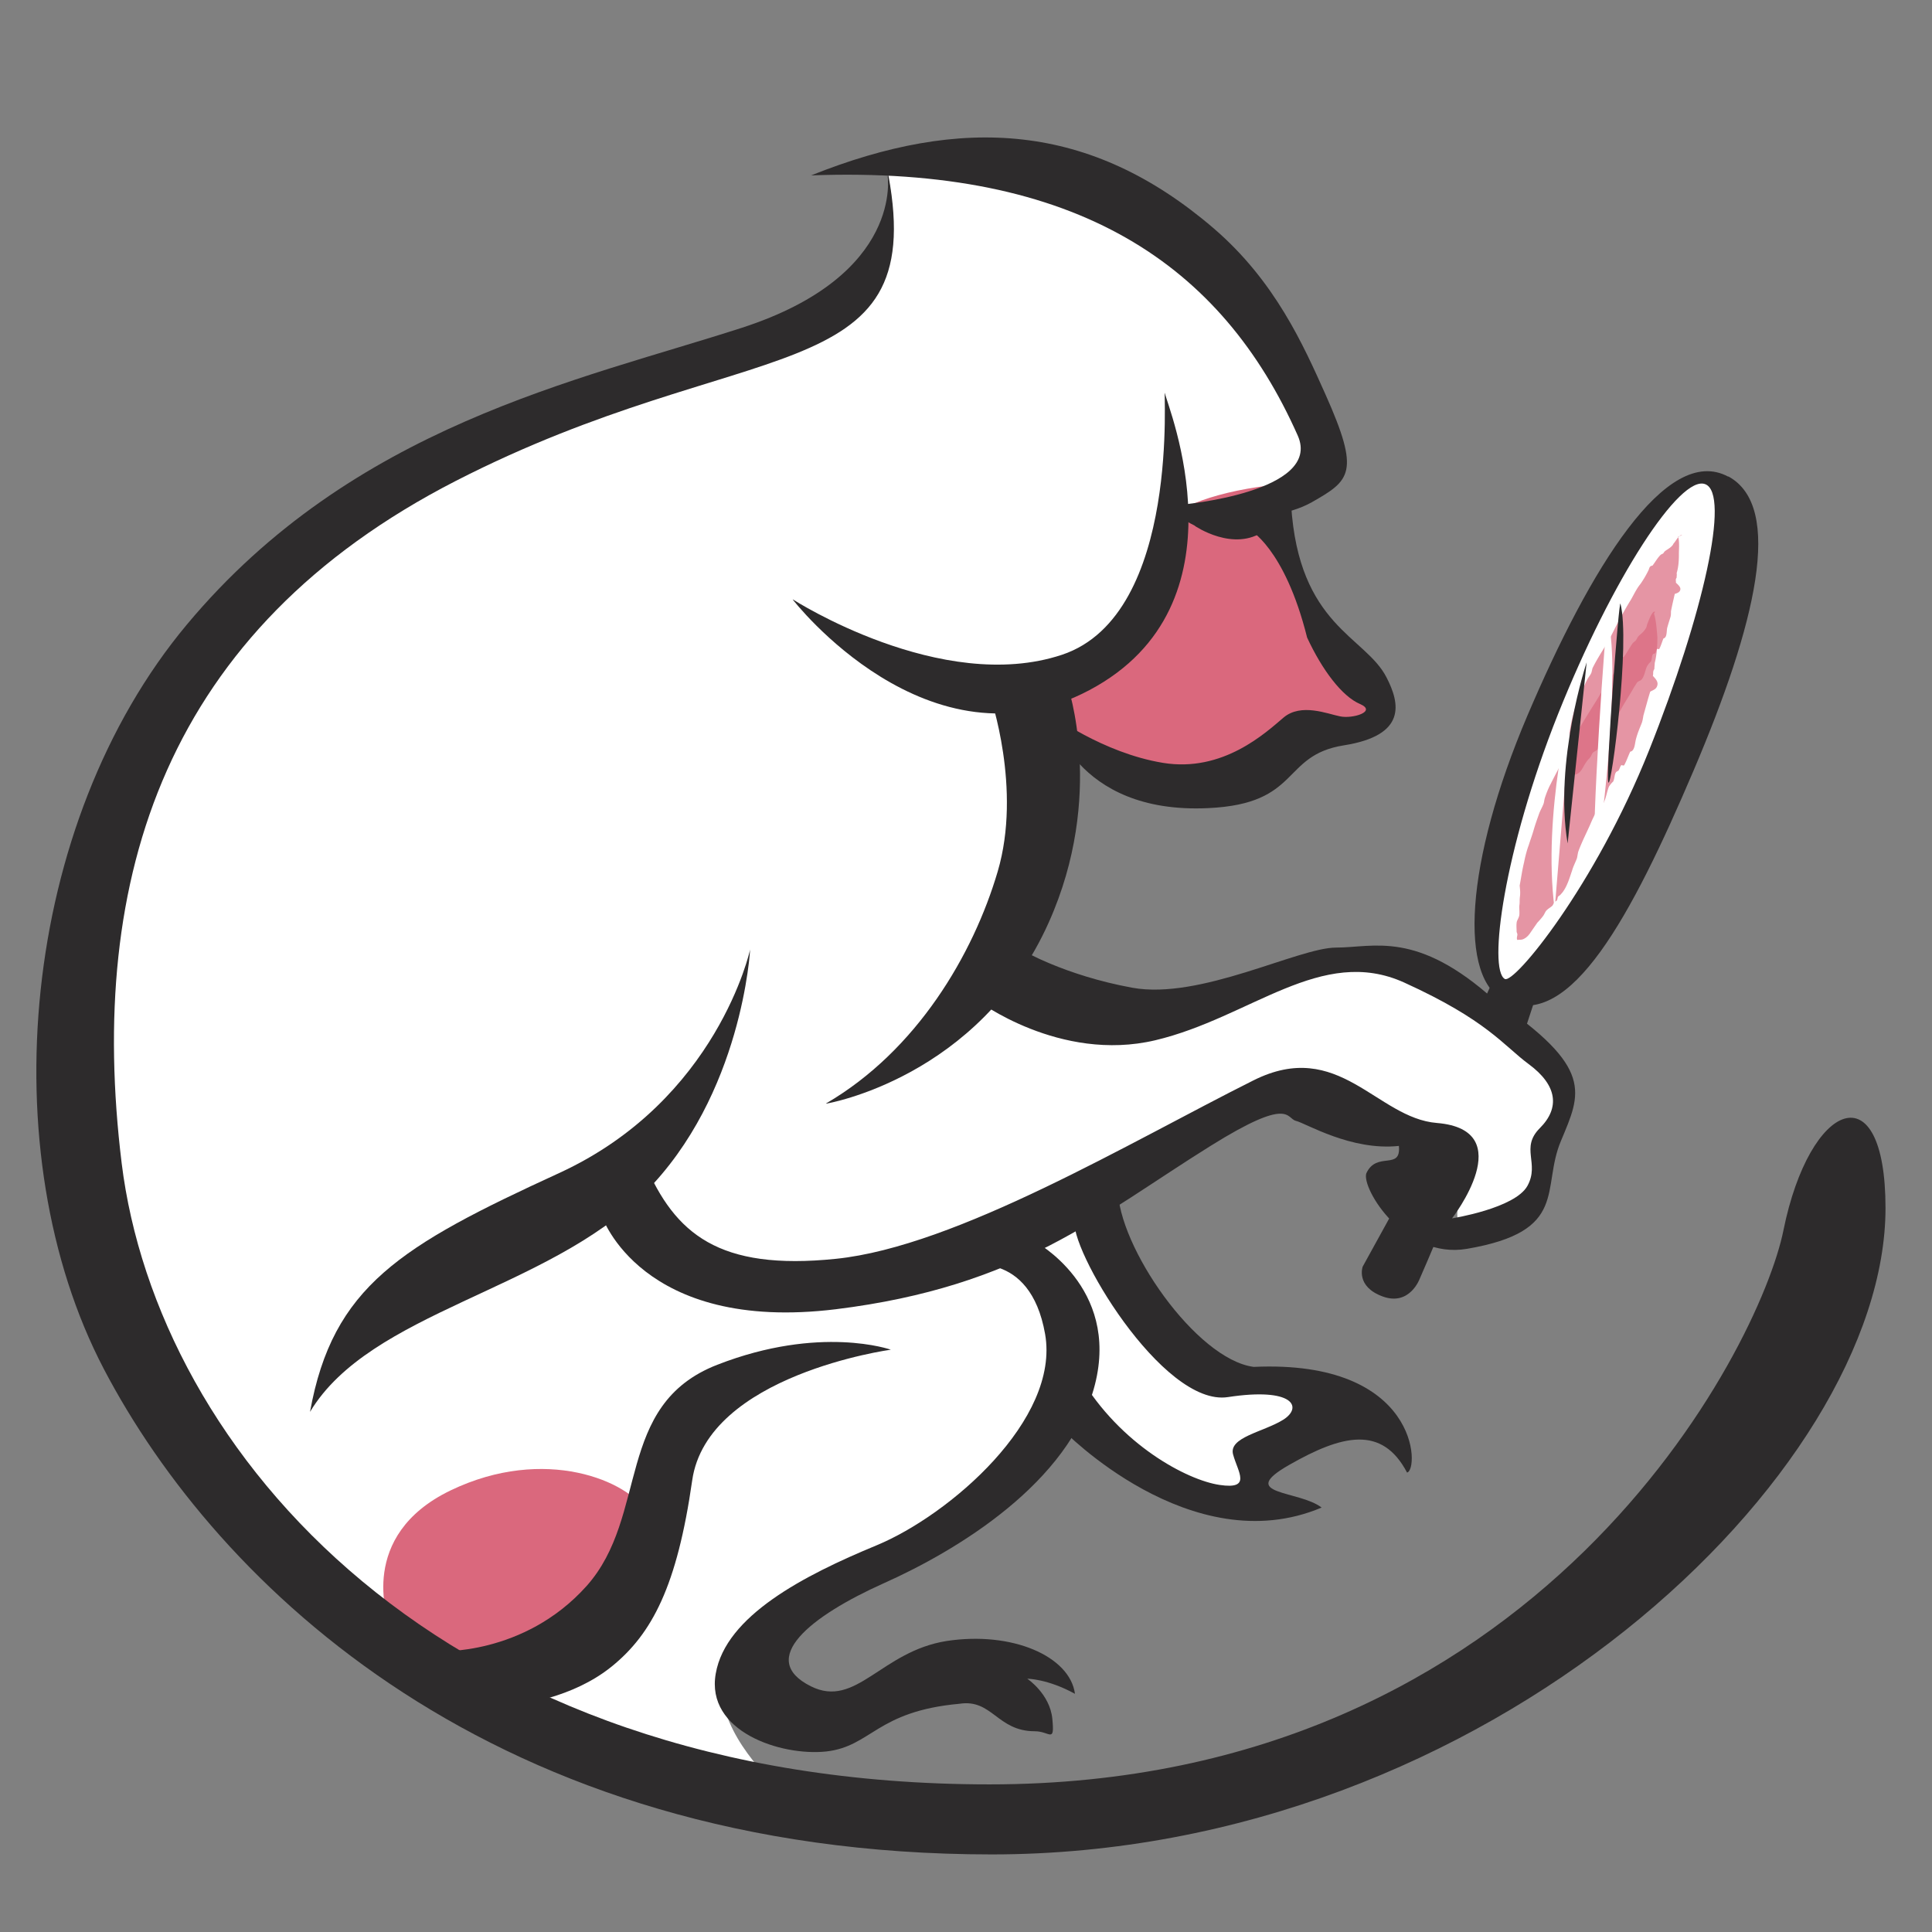
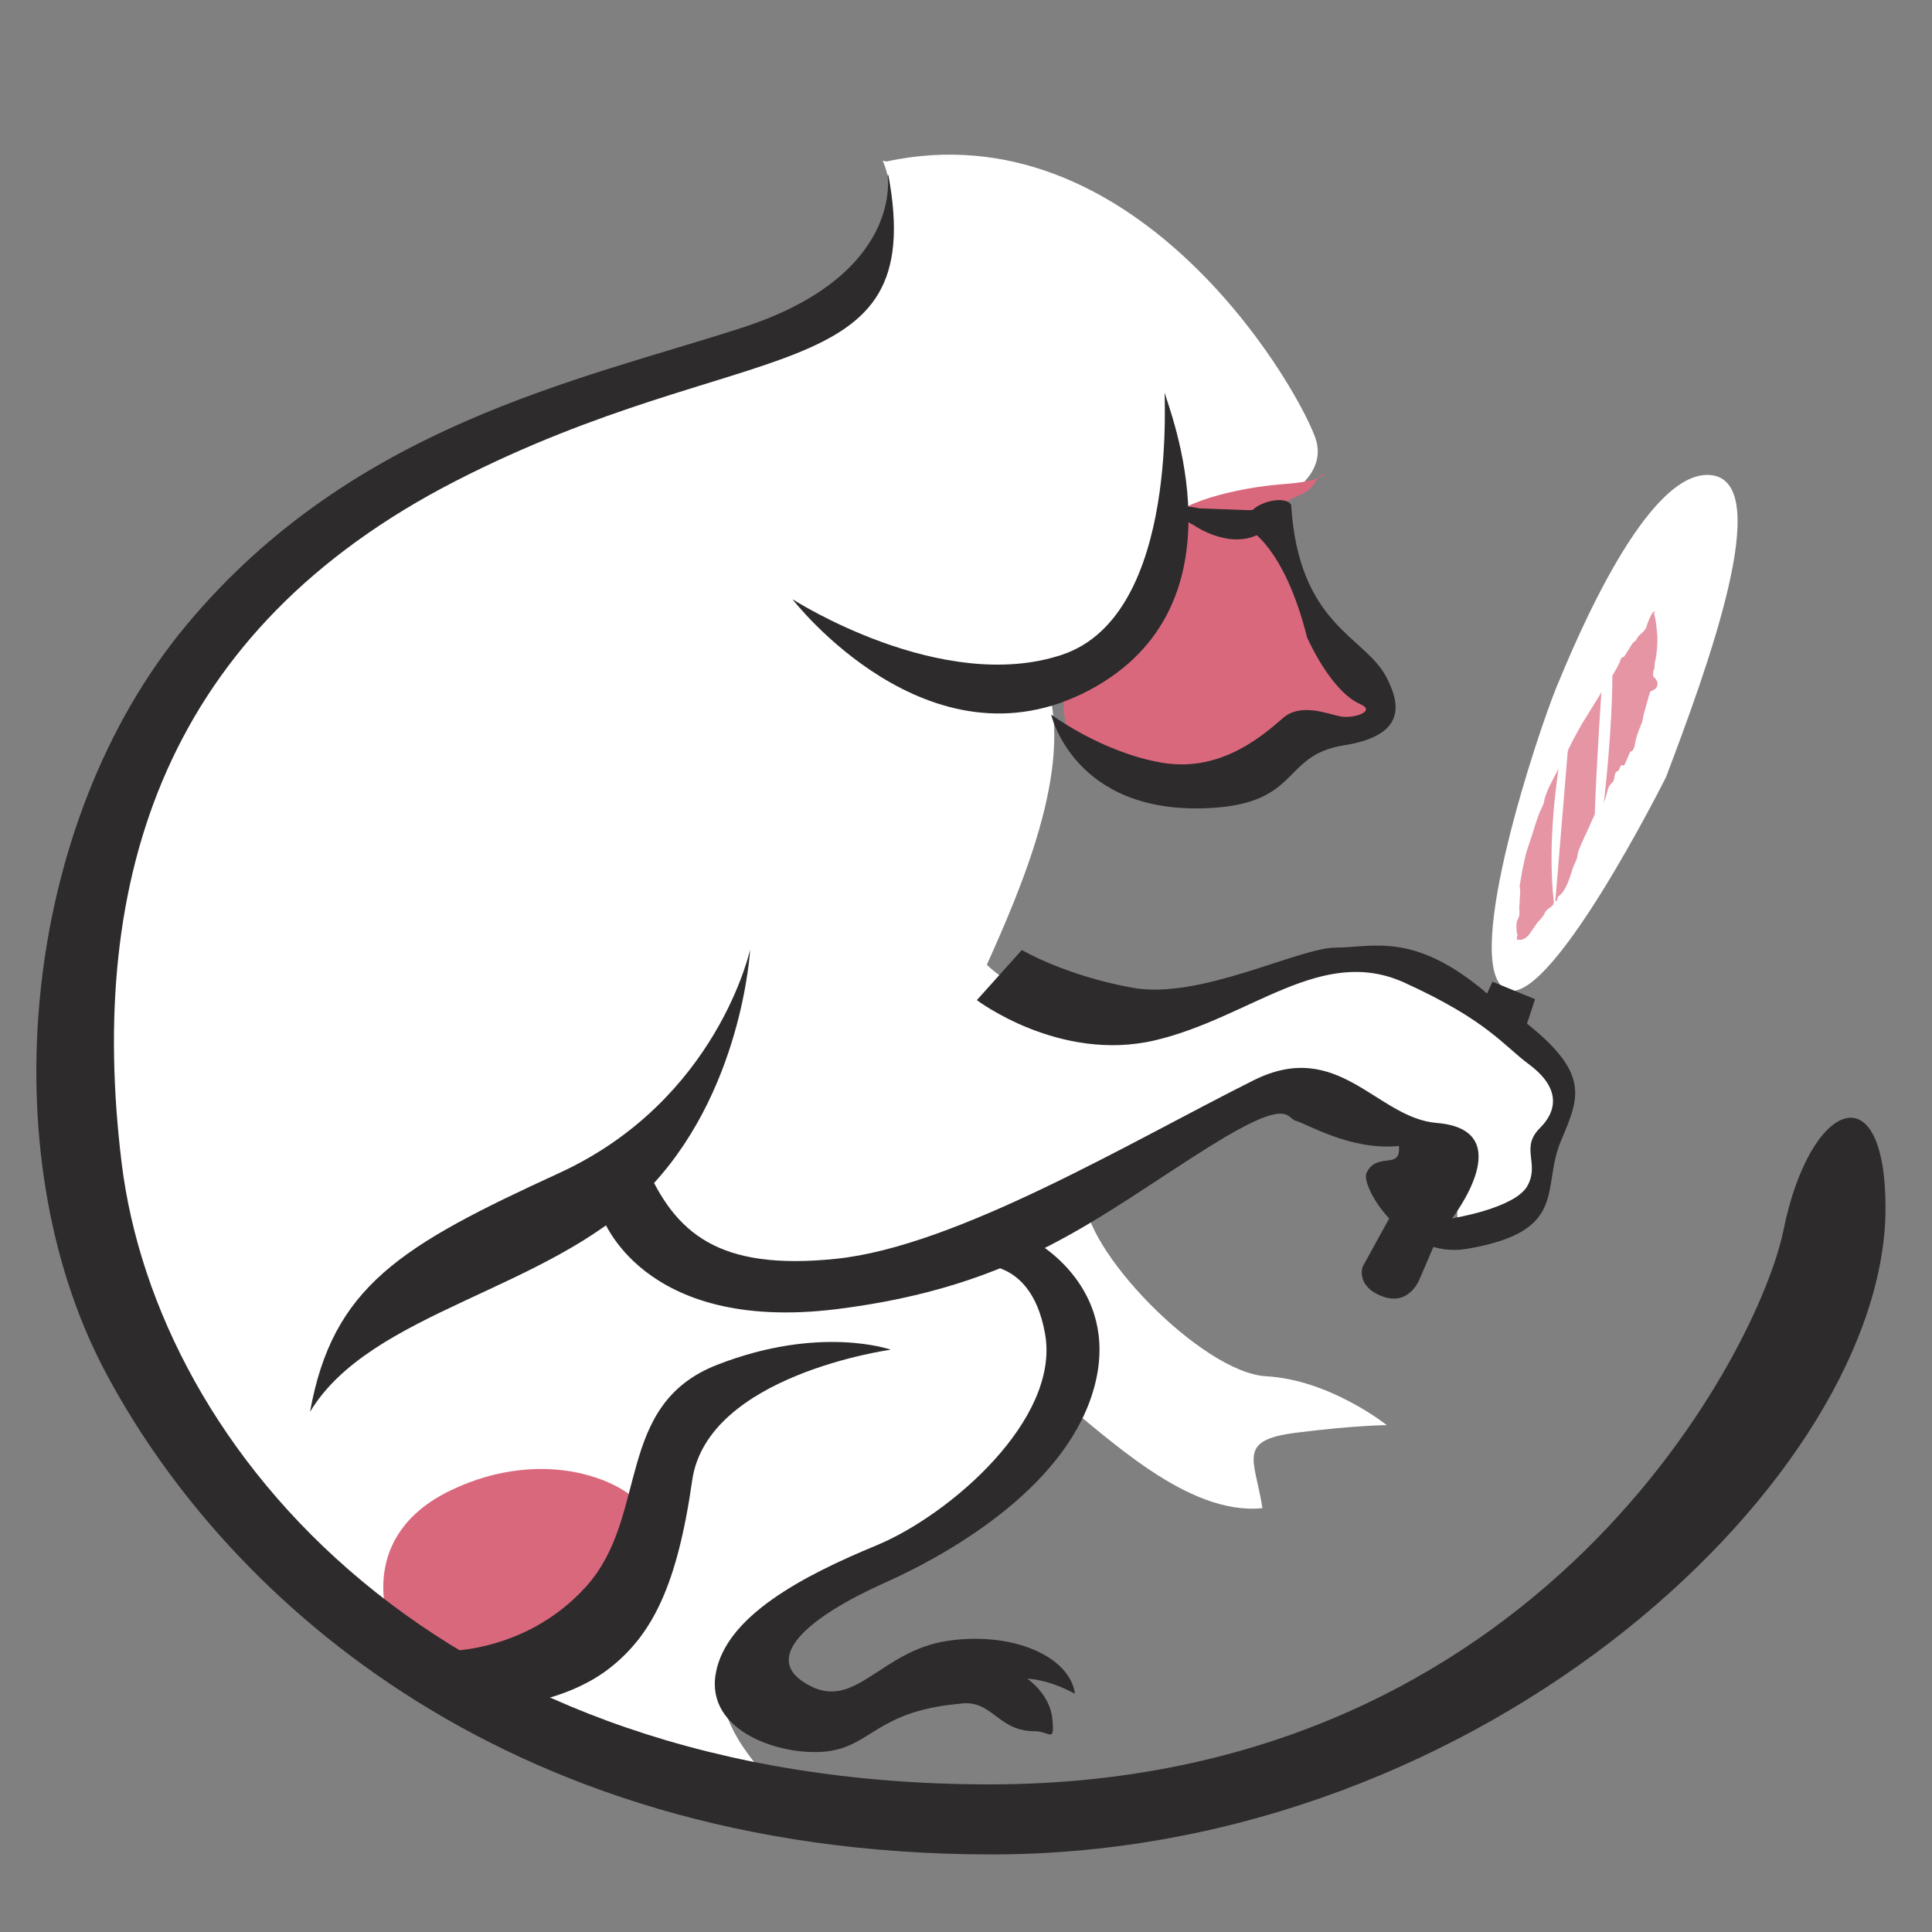
<svg xmlns="http://www.w3.org/2000/svg" width="640" height="640">
  <rect width="100%" height="100%" fill="#808080" stroke="none" />
  <path d="M292.4 53.2s8.7 18.6-3.6 39.2c-6.2 10.2-163.1 43.6-224.3 128.6-37.5 58.7-95 228.7 88.7 341.2 82.5 42.5 117.5 41.2 117.5 41.2s-55-38.7-20-65 86.2-38.7 100-75c16.2 12.5 42.5 38.7 67.5 36.2-2.5-16.2-8.7-22.5 11.2-25s30-2.5 30-2.5-18.7-15-40-16.2-61.2-42.5-60-60c26.2-15 60-40 80-32.5s40 20 43.7 31.2c0 7.5-3.7 20 12.5 10s12.5-16.2 18.7-30 7.5-16.2-6.2-27.5-46.2-37.5-72.5-30-81.2 28.7-108.7 2.5c11.2-25 28.7-65 20-92.5 16.2-12.5 35-26.2 37.5-48.7 18.7-2.5 58.7-13.7 51.2-33.7S374.9 36.0 293.6 53.5" fill="#fff" />
  <path d="M551.9 257.4c13.7-36.2 36.2-97.5 15-100s-45 55-51.2 70-31.2 90-17.5 100 53.7-70 53.7-70" fill="#fff" />
  <path d="M435.6 159.9c3.9-6.1 7.2-.8-9.6.4-16.8 1.2-37.0 6.4-40.4 13.8-6.4 13.7-8.6 47.6-33.0 55.1-1.2 8.7 0 28.7 34.3 32.5s35.6-18.7 55.6-18.1 18.1-6.8 11.2-12.5-30.6-43.7-30.6-56.2 8.1-8.1 12.5-15M128.7 536.8s-10.6-28.1 20.6-43.1 59.3-3.1 65 7.5-9.3 53.1-63.1 53.7c-13.1-10.6-22.5-18.1-22.5-18.1" fill="#da687d" />
  <g opacity=".7" transform="matrix(1.25 0 0 -1.25 -26.846 640)">
-     <path d="M466.2 369.8c.4-1.5.2-3.1.2-4.8-.0-1.6-.1-3.3-.6-4.9.1-.3-.0-.8-.0-1.2-.4-.5-.1-.9-.2-1.3.6-.6 1.5-1.3 1.1-2.1-.2-.5-.8-.7-1.4-.9-.3-1.4-.7-3.0-1.0-4.6-.0-.4-.0-1.0-.1-1.4-.3-1.0-.6-1.9-.9-3.0-.2-.9.0-2.6-1.0-2.8-.4-1.0-.6-1.8-1.1-2.8-.2-.1-.4.1-.6.0-.3-.3-.2-.8-.5-1.1-.2-.2-.5-.1-.6-.3-.3-.5-.2-1.2-.5-1.9a4.7 4.7 0 0 1-1.1-1.4c-.5-1.1-.6-2.6-1.5-3.5-.2-.2-.7-.3-1.0-.6-.2-.2-.4-.6-.6-.9-.3-.4-.6-1.0-.9-1.5-1.0-1.7-2.3-3.7-3.3-5.6-.1-.3-.2-.8-.3-1.1-.3-.8-.9-1.5-1.2-2.3-.5-1.2-1.3-3.3-2.5-4.4-.1-.1-.4-.2-.6-.4-.1-.2-.1-.5-.3-.8-.0-.1-.4-.1-.5-.3-.2-.2-.3-.4-.4-.6-.4-.3-1.0-.5-1.3-.9-.2-.3-.3-.7-.6-1.1-.3-.4-.7-.7-1.0-1.2-.9-1.2-1.3-2.8-2.7-3.3-.3-.1-.8-.1-1.2-.2-.3.3-.0.8-.1 1.1-.0.2-.2.3-.3.5-.1.4-.3 1.3-.3 1.8.0.5.3.9.3 1.6.0.5-.1 1.2-.1 1.8-.0.3.0.6.0.9-.0.5-.0.8.0 1.4.0.7-.0 1.4-.1 2.1.3 1.7.5 3.0 1.0 4.9.2.8.7 2.3 1.1 3.3.8 1.8 1.6 3.9 2.6 5.9.3.6.8 1.1 1.1 1.8.1.3.2.8.3 1.2 1.6 3.3 3.8 6.2 5.5 9.7 1.4 2.8 2.8 5.4 4.7 8.5.8 1.4 1.5 2.9 2.4 4.0.6.8 1.6 2.4 2.3 3.9.2.5.2 1.0 1.0 1.1.7.9 1.3 2.0 2.1 2.8.2.2.5.3.7.4.2.2.3.5.6.7.5.4 1.4.8 2.0 1.6.1.2.2.4.4.6.4.5 1.1 1.8 1.8 2.0.0.0.2.0.3-.0" fill="#da687d" />
-   </g>
+     </g>
  <g opacity=".7" transform="matrix(1.25 0 0 -1.25 -26.846 640)">
    <path d="M459.8 349.4c.6-1.9.7-4.1.9-6.2-.0-2.1-.1-4.5-.7-6.9.0-.4-.1-1.1-.1-1.6-.5-.7-.2-1.2-.4-1.8.7-.8 1.6-1.6 1.1-2.8-.3-.8-1.1-1.0-1.8-1.4-.6-1.9-1.2-4.2-1.8-6.3-.1-.6-.2-1.3-.4-1.9-.5-1.3-1.1-2.6-1.5-4.1-.4-1.2-.3-3.4-1.6-3.6-.6-1.3-.9-2.3-1.6-3.6-.3-.2-.5.1-.8-.0-.3-.4-.4-1.0-.7-1.4-.2-.2-.5-.2-.7-.5-.4-.6-.3-1.5-.7-2.4a6.5 6.5 0 0 1-1.1-1.3l-.1-.2-.0-.1-.0-.0-.0-.0v-.0l.0.1-.0-.0-.0-.0-.0-.0-.0-.0-.0-.0c-.6-1.6-.8-3.6-1.8-4.9-.3-.4-.8-.5-1.1-.9-.2-.3-.4-.9-.7-1.3-.3-.6-.7-1.4-1.0-2.1-1.0-2.4-2.5-5.2-3.5-8.0-.1-.5-.2-1.1-.3-1.6-.4-1.1-1.0-2.2-1.3-3.3-.6-1.7-1.4-4.7-3.0-6.3-.1-.2-.5-.4-.7-.6-.2-.3-.1-.7-.4-1.1-.1-.1-.4-.2-.6-.4-.2-.3-.3-.6-.5-.9-.5-.5-1.2-.8-1.7-1.4-.3-.4-.5-1.0-.9-1.5-.4-.5-.9-1.1-1.4-1.6l-1.8-2.6c-.5-.8-1.2-1.5-2.0-1.8-.4-.2-1.0-.1-1.5-.2-.3.4.0 1.0.0 1.5-.0.2-.2.5-.2.7-.0.6-.1 1.7-.0 2.3.0.6.5 1.1.7 2.0.1.7-.0 1.5-.0 2.3.0.3.1.7.1 1.2.0.6-.0.9.1 1.7.1.9-.0 1.8-.1 2.7.4 2.1.6 3.8 1.2 6.3.2 1.1.7 3.1 1.2 4.4.4 1.3.9 2.6 1.3 4.0.4 1.4.9 2.8 1.4 4.2.3.9.8 1.7 1.2 2.7.2.5.2 1.1.4 1.7.4 1.2.9 2.5 1.5 3.6a147.5 147.5 0 0 0 1.7 3.3l.9 1.8c.3.5.6 1.1.9 1.7a75.5 75.5 0 0 1 1.8 3.6 129.6 129.6 0 0 0 3.1 5.7 340.1 340.1 0 0 0 3.6 5.8c1.1 1.8 2.2 3.8 3.3 5.3.8 1.1 2.1 3.1 3.0 5.1.3.7.3 1.3 1.1 1.4.9 1.2 1.6 2.6 2.4 3.7.2.2.5.4.8.7.2.3.4.7.6 1.0.5.6 1.6 1.2 2.2 2.5.1.3.1.6.3 1.0.3.8 1.0 2.7 1.7 3.1.0.0.2.0.3.0" fill="#da687d" />
  </g>
  <path d="M520.8 231.2s-10 38.3-5.8 70l5.8-70m11.8-25.9c-.7-2.6-5.7 74.3-4.2 77.0 1.4 2.6 8.9-60.7 4.2-77.0" fill="#fff" />
  <path d="M294.0 57.9s5.8 33.2-48.3 50.7-128.8 32.4-183.8 98.3c-55 65.8-65 174.9-27.5 246.6 37.5 71.6 129.1 160.8 294.1 160.8S624.6 487.7 624.6 400.2c0-45.8-25.1-35.6-33.8 7.3-7.8 38.8-80.5 183.6-263.0 183.6-182.5 0-275.8-110.8-287.5-205.8-11.6-95 14.8-176.8 110.7-226.0 95.8-49.1 156.6-29.5 143.3-101.2" fill="#2d2b2c" />
  <path d="M248.5 314.5s-10.8 50.0-63.3 74.1c-52.5 24.1-75 37.5-82.5 79.1 20-33.3 78.3-40 110.8-72.5s35-80.8 35-80.8m14.1-115.8s45 58.3 98.3 30c53.3-28.3 25.8-94.1 25-98.3-.8-4.1 5.8 73.3-34.1 86.6-40 13.3-89.1-18.3-89.1-18.3M145.2 547.0s28.3 1.6 49.1-21.6c20.8-23.3 9.1-60 43.3-73.3 34.1-13.3 57.5-5 57.5-5s-60.8 8.3-65.8 43.3-13.3 50.8-26.6 61.6c-13.3 10.8-30.8 12.5-30.8 12.5l-26.6-17.5z" fill="#2d2b2c" />
-   <path d="M273.7 365.6s50.6-8.4 73.7-60c18.9-42.2 6.2-78.7 6.2-78.7l-25.6 3.7s10.6 30.6 2.5 58.1-26.8 59.3-56.8 76.8m272.6-117.0c-18.0 45.1-44.7 77.5-47.8 75.8-5.6-3.1-.4-42.5 17.6-87.7 18.0-45.1 40.5-79.5 48.8-76.2 8.3 3.2-.6 42.9-18.6 88.1m26.2-90.6c-20.5-11.1-45.8 30.5-66.5 79.1-20.7 48.6-23.1 87.7-7.1 94.7 21.3 9.3 41.4-27.8 62.1-76.4s30-87.5 11.5-97.5" fill="#2d2b2c" />
  <path d="M199.4 402.9s12.9 38.7 77.5 30.8c60.8-7.5 86.9-30.9 124.1-54.1 26.6-16.6 25-9.1 28.3-8.3 3.3.8 18.3 10 34.1 8.3.8 8.3-7.4 1.6-10.8 9.1-1.6 5 12.6 28.5 33.3 25 34.1-5.8 24.5-20 31.2-35.8 6.6-15.8 11.2-24.1-22.0-46.6-25.8-23.3-40-17.4-52.5-17.4s-45 17.4-67.5 13.3-36.6-12.5-36.6-12.5l-14.9 16.6s27.4 20.8 59.1 13.3c31.6-7.5 55.0-31.6 82.5-19.1 27.5 12.5 32.8 20.8 41.2 27.0 9.5 7.0 10.4 14.5 3.7 21.2-6.6 6.6.0 11.6-4.1 19.1-4.1 7.5-25 10.8-25 10.8s22.8-29.3-5-31.6c-20-1.6-32.5-28.3-60.8-14.1-40.6 20.3-98.3 55-138.3 59.1-38.9 4.0-53.3-8.3-63.3-31.6-11.6 10-14.1 17.5-14.1 17.5" fill="#2d2b2c" />
  <path d="M342.7 411.2s28.3 15 20 47.5-45.8 55-70 65.8c-24.1 10.8-42.1 25.1-24.1 34.1 15 7.5 23.3-11.6 45-15 21.6-3.3 40.8 5 42.5 17.5-9.1-5-15.8-5-15.8-5s7.5 5 8.3 13.3c.8 8.3-.8 4.1-5.8 4.1-12.5 0-14.1-10.8-25-9.1-27.5 2.5-29.1 14.1-44.1 15.8-15 1.6-40-6.6-36.6-25.8 3.3-19.1 29.1-32.5 53.3-42.5 24.1-10 60.8-41.6 55.8-70-5-28.3-26.6-22.5-26.6-22.5l23.3-8.3zm71.0-235.9s11.8 5.9 19.3 35.9c5 10.8 11.6 19.5 17.5 22.0 5.8 2.5-2.5 5-6.6 4.1-4.1-.8-12.9-4.5-18.7.4s-20 18.3-40 15c-20-3.3-37.0-16.0-37.0-16.0s7.5 33.1 52.0 31.0c30.9-1.4 24.1-17.5 45-20.8 20.8-3.3 18.6-13.8 14.1-22.5-7.0-13.7-29.1-17.0-31.6-57.2-2.5-4.1-18.1.5-13.9 8.0m71.2 209.1c1.8 1.8-14.7 39.3-14.7 39.3s-3.3 9.1-12.2 5.9c-9.1-3.3-6.7-9.9-6.7-9.9l21.2-38.5s11.6 2.3 12.5 3.2m23.4-53.3l-4.1 12.5-13.6-10.4 3.6-7.9 14.1 5.8z" fill="#2d2b2c" />
-   <path d="M356.0 403.7c-2.5 9.1 29.1 62.5 50.8 59.1 21.6-3.3 24.9 3.3 18.3 7.5-6.6 4.1-18.3 5.8-16.6 11.6 1.6 5.8 6.2 11.6-4.5 10-10.8-1.6-32.9-13.3-46.2-35.8-4.1 13.3-5.8 17.5-5.8 17.5s42.5 44.1 85.8 25.8c-7.5-5.8-28.3-4.1-10.8-14.1s30.8-13.3 39.1 2.5c4.1-.8 4.1-37.5-50.8-35-19.1-2.5-45-40-45-59.1-5 5-11.6.8-14.1 10m169.4-184.3s-10.9 32.8-6.3 60l6.3-60m11.2-19.4c-.5-2.0-5.0 57.2-4.0 59.2 1.0 2.0 7.3-46.6 4.0-59.2m-145.6-32.8s47.0-4.1 38.7-22.9c-25.1-56.5-72.9-89.5-161.2-86.2 50-20 92.5-17.5 133.3 17.5 20.4 17.5 29.8 38.8 37.1 55.1 11.6 26 8.2 28.4-4.6 35.7-15.7 8.8-42.7 3.2-43.3.8" fill="#2d2b2c" />
  <path d="M395.8 174.2s12.9 8.9 23.1 1.6c4.6-4.8 7.7-7.4-5.4-6.8l-16.1-.6c-11.1-2.2-10.9 1.1-1.5 5.8z" fill="#2d2b2c" />
</svg>